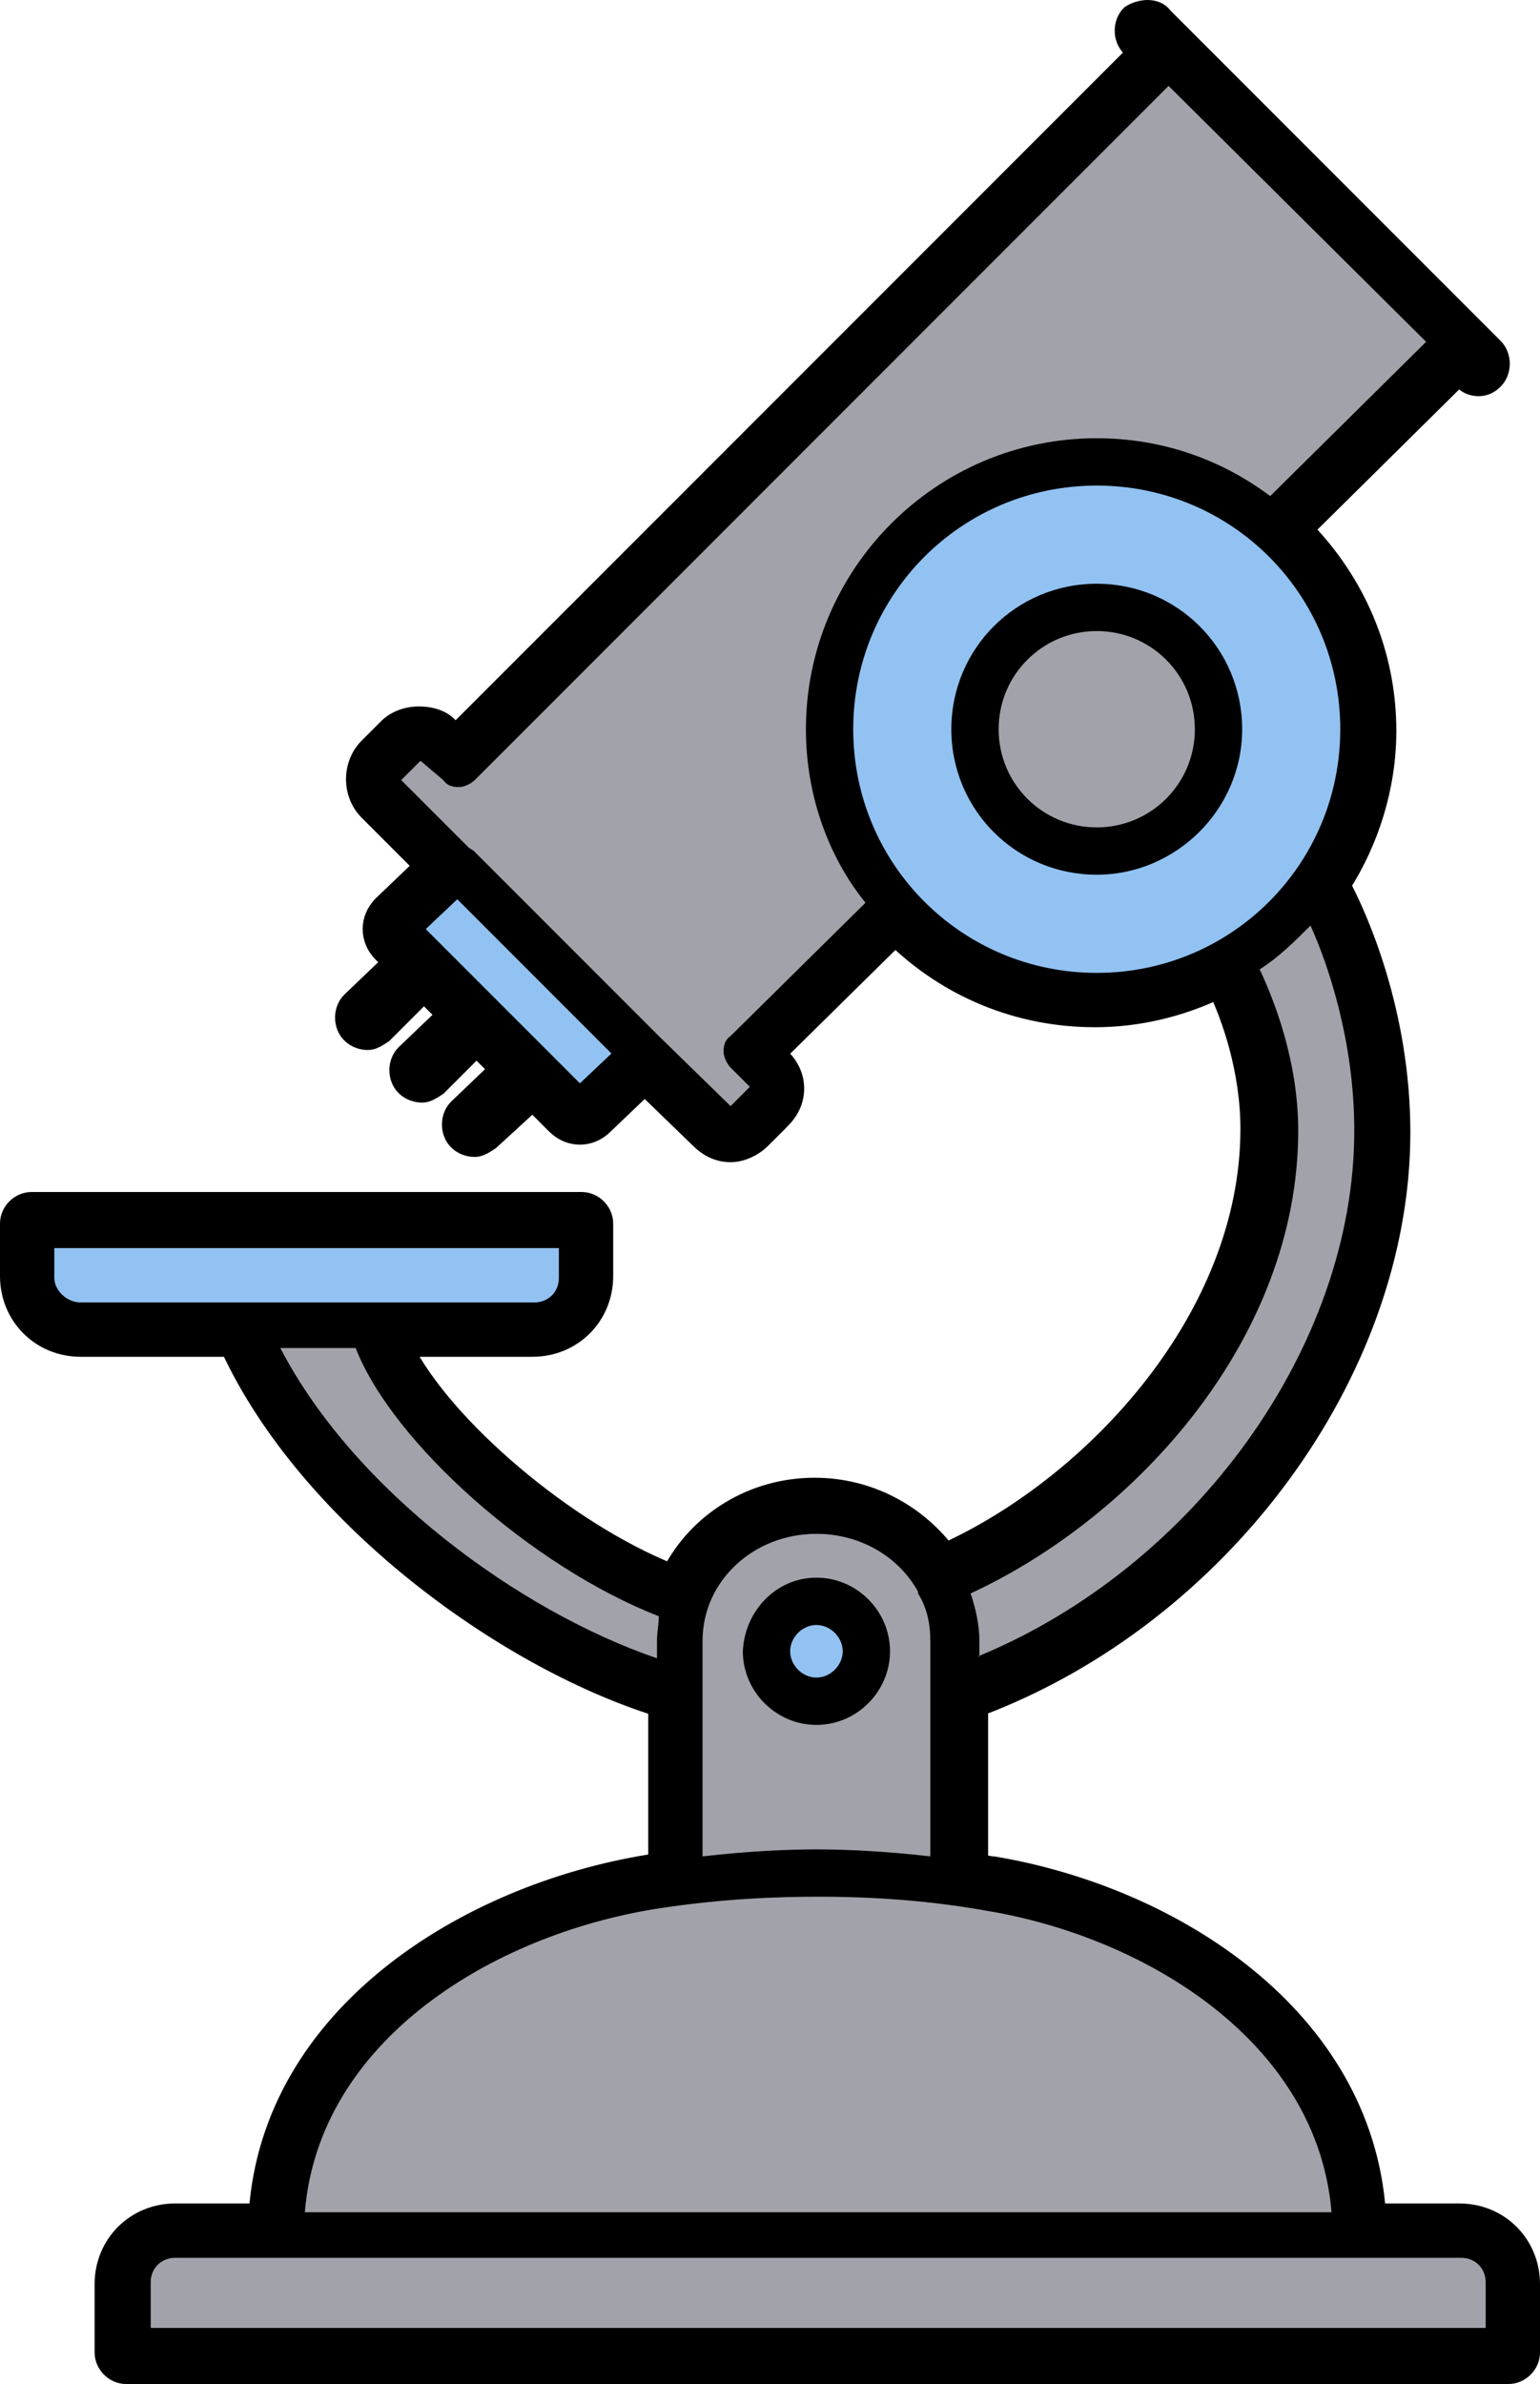
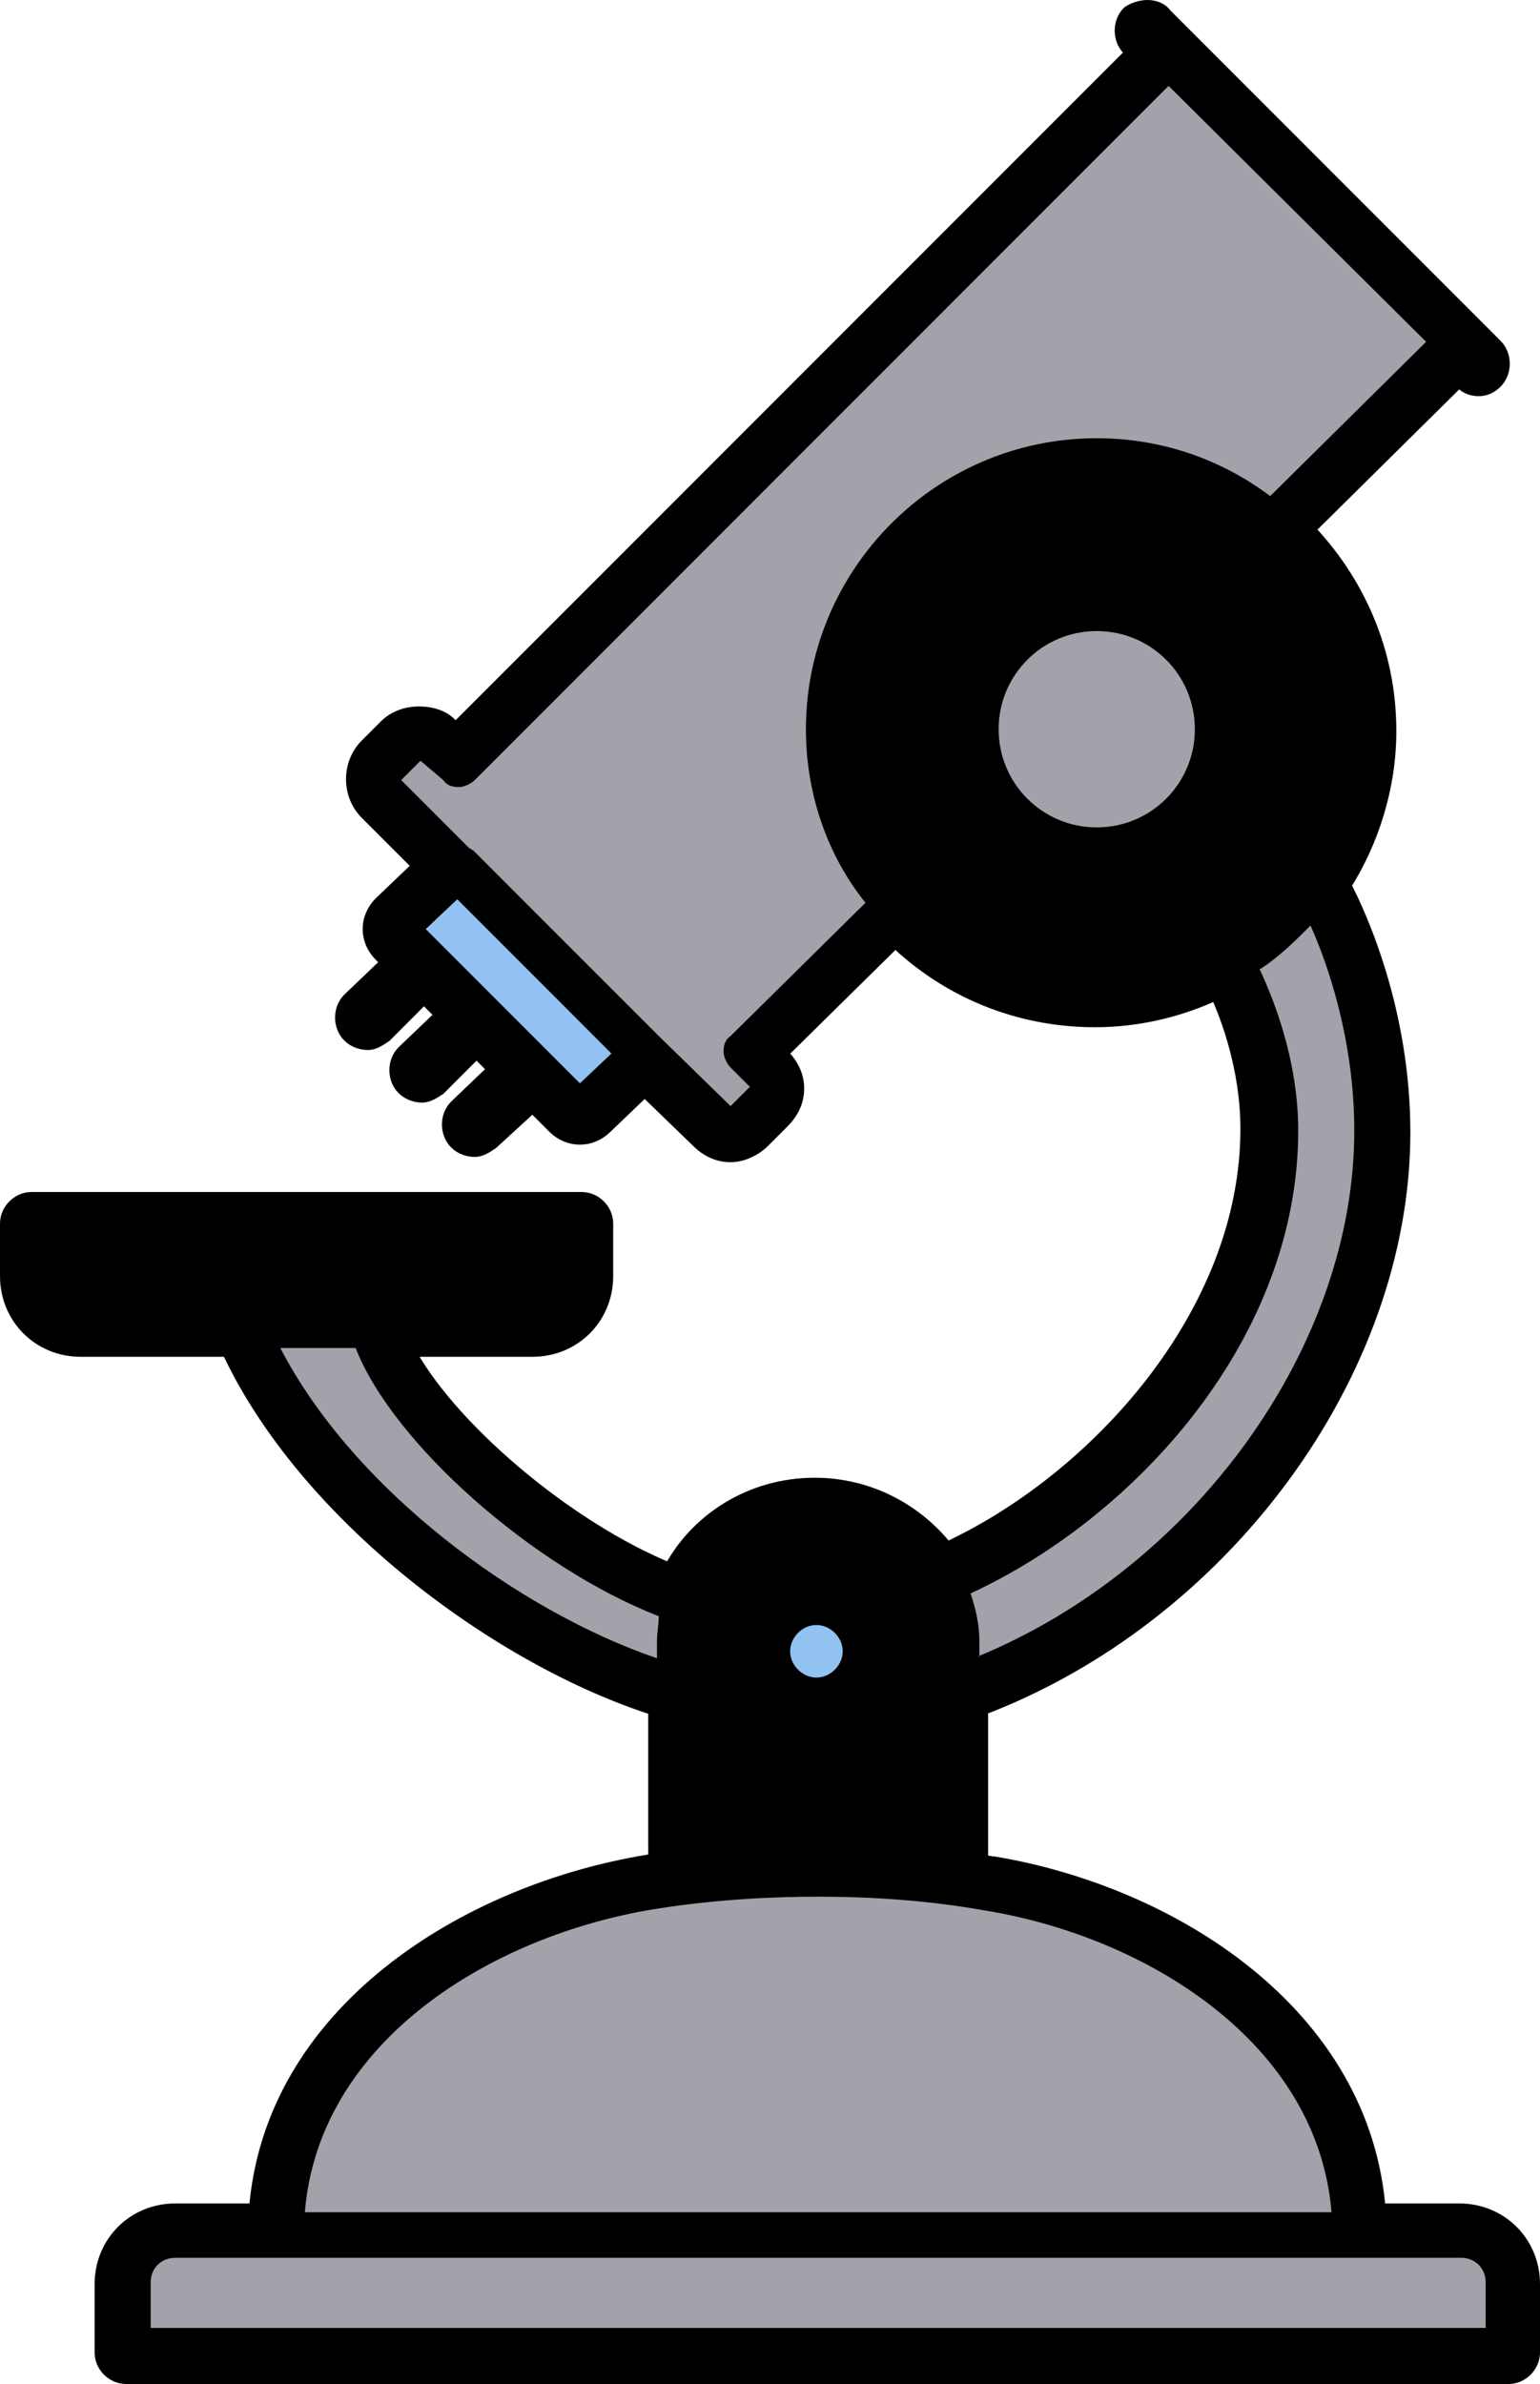
<svg xmlns="http://www.w3.org/2000/svg" version="1.1" id="Calque_1" x="0px" y="0px" viewBox="0 0 87.9 136" style="enable-background:new 0 0 87.9 136;" xml:space="preserve">
  <style type="text/css">
	.st0{stroke:#000000;stroke-miterlimit:10;}
	.st1{fill:#A2A2AA;}
	.st2{fill:#91C2F2;}
</style>
  <path class="st0" d="M65.5,0.5c0.3,0,0.7,0.1,0.9,0.4l1.2,1.2c0,0,0,0,0,0c0,0,0,0,0,0l17.7,17.7c0.5,0.5,0.5,1.4,0,1.9  c-0.3,0.3-0.6,0.4-0.9,0.4c-0.3,0-0.7-0.1-0.9-0.4l-0.2-0.2l-8.8,8.7c2.9,3,4.7,7,4.7,11.5c0,3.2-1,6.3-2.6,8.8  c1,1.9,3.4,7.3,3.4,14.1c0,13.7-10.3,27.6-24.1,32.8v8.9c0.3,0,0.6,0.1,0.8,0.1c10.2,1.7,21.1,8.6,21.9,19.8h4.7  c2.3,0,4.1,1.8,4.1,4.1v3.9c0,0.7-0.6,1.3-1.3,1.3H7.2c-0.7,0-1.3-0.6-1.3-1.3v-3.9c0-2.3,1.8-4.1,4.1-4.1h4.7  c0.8-11.3,11.9-18.2,22.3-19.9c0.2,0,0.3,0,0.5-0.1v-8.8c-8.9-2.8-20-11-24.4-20.5H4.6c-2.3,0-4.1-1.8-4.1-4.1v-3  c0-0.7,0.6-1.3,1.3-1.3h31.4c0.7,0,1.3,0.6,1.3,1.3v3c0,2.3-1.8,4.1-4.1,4.1h-7.3c2.3,4.5,9.2,10.4,15.2,12.8  c1.5-2.9,4.6-4.9,8.2-4.9c3.1,0,5.8,1.5,7.5,3.7c8.5-3.9,17.3-13.4,17.3-24.1c0-3.4-1.1-6.4-1.8-7.9c-2.1,1-4.5,1.6-7,1.6  c-4.4,0-8.4-1.7-11.4-4.6l-6.7,6.6l0.2,0.2c0.5,0.5,0.8,1.1,0.8,1.8c0,0.7-0.3,1.3-0.8,1.8l-1.1,1.1c-0.5,0.5-1.2,0.8-1.8,0.8  c-0.7,0-1.3-0.3-1.8-0.8L36.8,62l-2.3,2.2c-0.4,0.4-0.9,0.6-1.4,0.6c-0.5,0-1-0.2-1.4-0.6l-1.3-1.3L28,65.1  c-0.3,0.2-0.6,0.4-0.9,0.4c-0.3,0-0.7-0.1-1-0.4c-0.5-0.5-0.5-1.4,0-1.9l2.3-2.2l-1.2-1.2L25,62c-0.3,0.2-0.6,0.4-0.9,0.4  c-0.3,0-0.7-0.1-1-0.4c-0.5-0.5-0.5-1.4,0-1.9l2.3-2.2l-1.2-1.2L21.9,59c-0.3,0.2-0.6,0.4-0.9,0.4c-0.3,0-0.7-0.1-1-0.4  c-0.5-0.5-0.5-1.4,0-1.9l2.3-2.2l-0.5-0.5c-0.8-0.8-0.8-2,0-2.8l2.3-2.2l-3.1-3.1c-1-1-1-2.7,0-3.7l1.1-1.1c0.5-0.5,1.2-0.7,1.8-0.7  c0.7,0,1.4,0.2,1.8,0.7l0.3,0.3L64.8,3l-0.3-0.3c-0.5-0.5-0.5-1.4,0-1.9C64.8,0.6,65.2,0.5,65.5,0.5" />
  <path class="st1" d="M37.5,94.6v-1c0-0.5,0.1-0.9,0.1-1.4c-7.2-2.8-15.2-9.9-17.3-15.3H16C20.2,85,29.6,91.9,37.5,94.6z" />
-   <path class="st1" d="M40.1,105.9c2.6-0.3,4.9-0.4,6.5-0.4c1.6,0,3.9,0.1,6.5,0.4v-9.4c0,0,0,0,0-0.1v-2.8c0-1-0.2-1.9-0.7-2.7  c0,0,0,0,0-0.1c-1.1-2-3.3-3.3-5.8-3.3c-3.6,0-6.5,2.7-6.5,6.1V105.9z M46.6,90c2.3,0,4.2,1.9,4.2,4.2c0,2.3-1.9,4.2-4.2,4.2  c-2.3,0-4.2-1.9-4.2-4.2C42.5,91.9,44.3,90,46.6,90z" />
-   <path class="st2" d="M4.6,74.3h9.3c0,0,0,0,0,0h16.6c0.8,0,1.4-0.6,1.4-1.4v-1.7H3.1v1.7C3.1,73.6,3.8,74.3,4.6,74.3z" />
-   <path class="st2" d="M76.5,41.6c0-7.7-6.2-13.9-13.9-13.9c-7.7,0-13.9,6.2-13.9,13.9c0,7.7,6.2,13.9,13.9,13.9  C70.3,55.5,76.5,49.3,76.5,41.6z M62.6,49.9c-4.6,0-8.3-3.7-8.3-8.3c0-4.6,3.7-8.3,8.3-8.3c4.6,0,8.3,3.7,8.3,8.3  C70.9,46.2,67.1,49.9,62.6,49.9z" />
  <path class="st1" d="M55.8,94.5c12.4-5.1,21.5-17.7,21.5-30c0-5.1-1.5-9.5-2.5-11.7c-0.9,0.9-1.8,1.8-2.9,2.5  c0.8,1.7,2.2,5.2,2.2,9.2c0,11.8-9.2,22-18.7,26.4c0.3,0.9,0.5,1.8,0.5,2.7V94.5z" />
  <path class="st2" d="M46.6,95.7c0.8,0,1.5-0.7,1.5-1.5c0-0.8-0.7-1.5-1.5-1.5c-0.8,0-1.5,0.7-1.5,1.5C45.1,95,45.8,95.7,46.6,95.7z" />
  <path class="st1" d="M62.6,36c-3.1,0-5.6,2.5-5.6,5.6c0,3.1,2.5,5.6,5.6,5.6c3.1,0,5.6-2.5,5.6-5.6C68.2,38.5,65.7,36,62.6,36z" />
  <polygon class="st2" points="24.3,53 33.1,61.8 34.9,60.1 26.1,51.3 " />
  <path class="st1" d="M37.4,108.9c-9.3,1.5-19.2,7.5-20,17.3H76c-0.8-9.7-10.6-15.7-19.7-17.2c-3.9-0.7-7.4-0.8-9.6-0.8  C44.5,108.2,41.2,108.3,37.4,108.9z" />
  <path class="st1" d="M46,41.6c0-9.1,7.4-16.6,16.6-16.6c3.7,0,7.1,1.2,9.9,3.3l8.9-8.8L66.7,4.9L27.1,44.5c-0.2,0.2-0.6,0.4-0.9,0.4  c0,0,0,0,0,0c-0.4,0-0.7-0.1-0.9-0.4L24,43.4l-1.1,1.1l3.9,3.9c0.1,0,0.1,0.1,0.2,0.1c0,0,0.1,0.1,0.1,0.1l10.5,10.5c0,0,0,0,0,0  c0,0,0,0,0,0l4.1,4l1.1-1.1l-1.1-1.1c-0.2-0.2-0.4-0.6-0.4-0.9c0-0.4,0.1-0.7,0.4-0.9l7.7-7.6C47.3,48.9,46,45.4,46,41.6z" />
  <path class="st1" d="M10,128.8c-0.8,0-1.4,0.6-1.4,1.4v2.6h76.2v-2.6c0-0.8-0.6-1.4-1.4-1.4H10z" />
</svg>